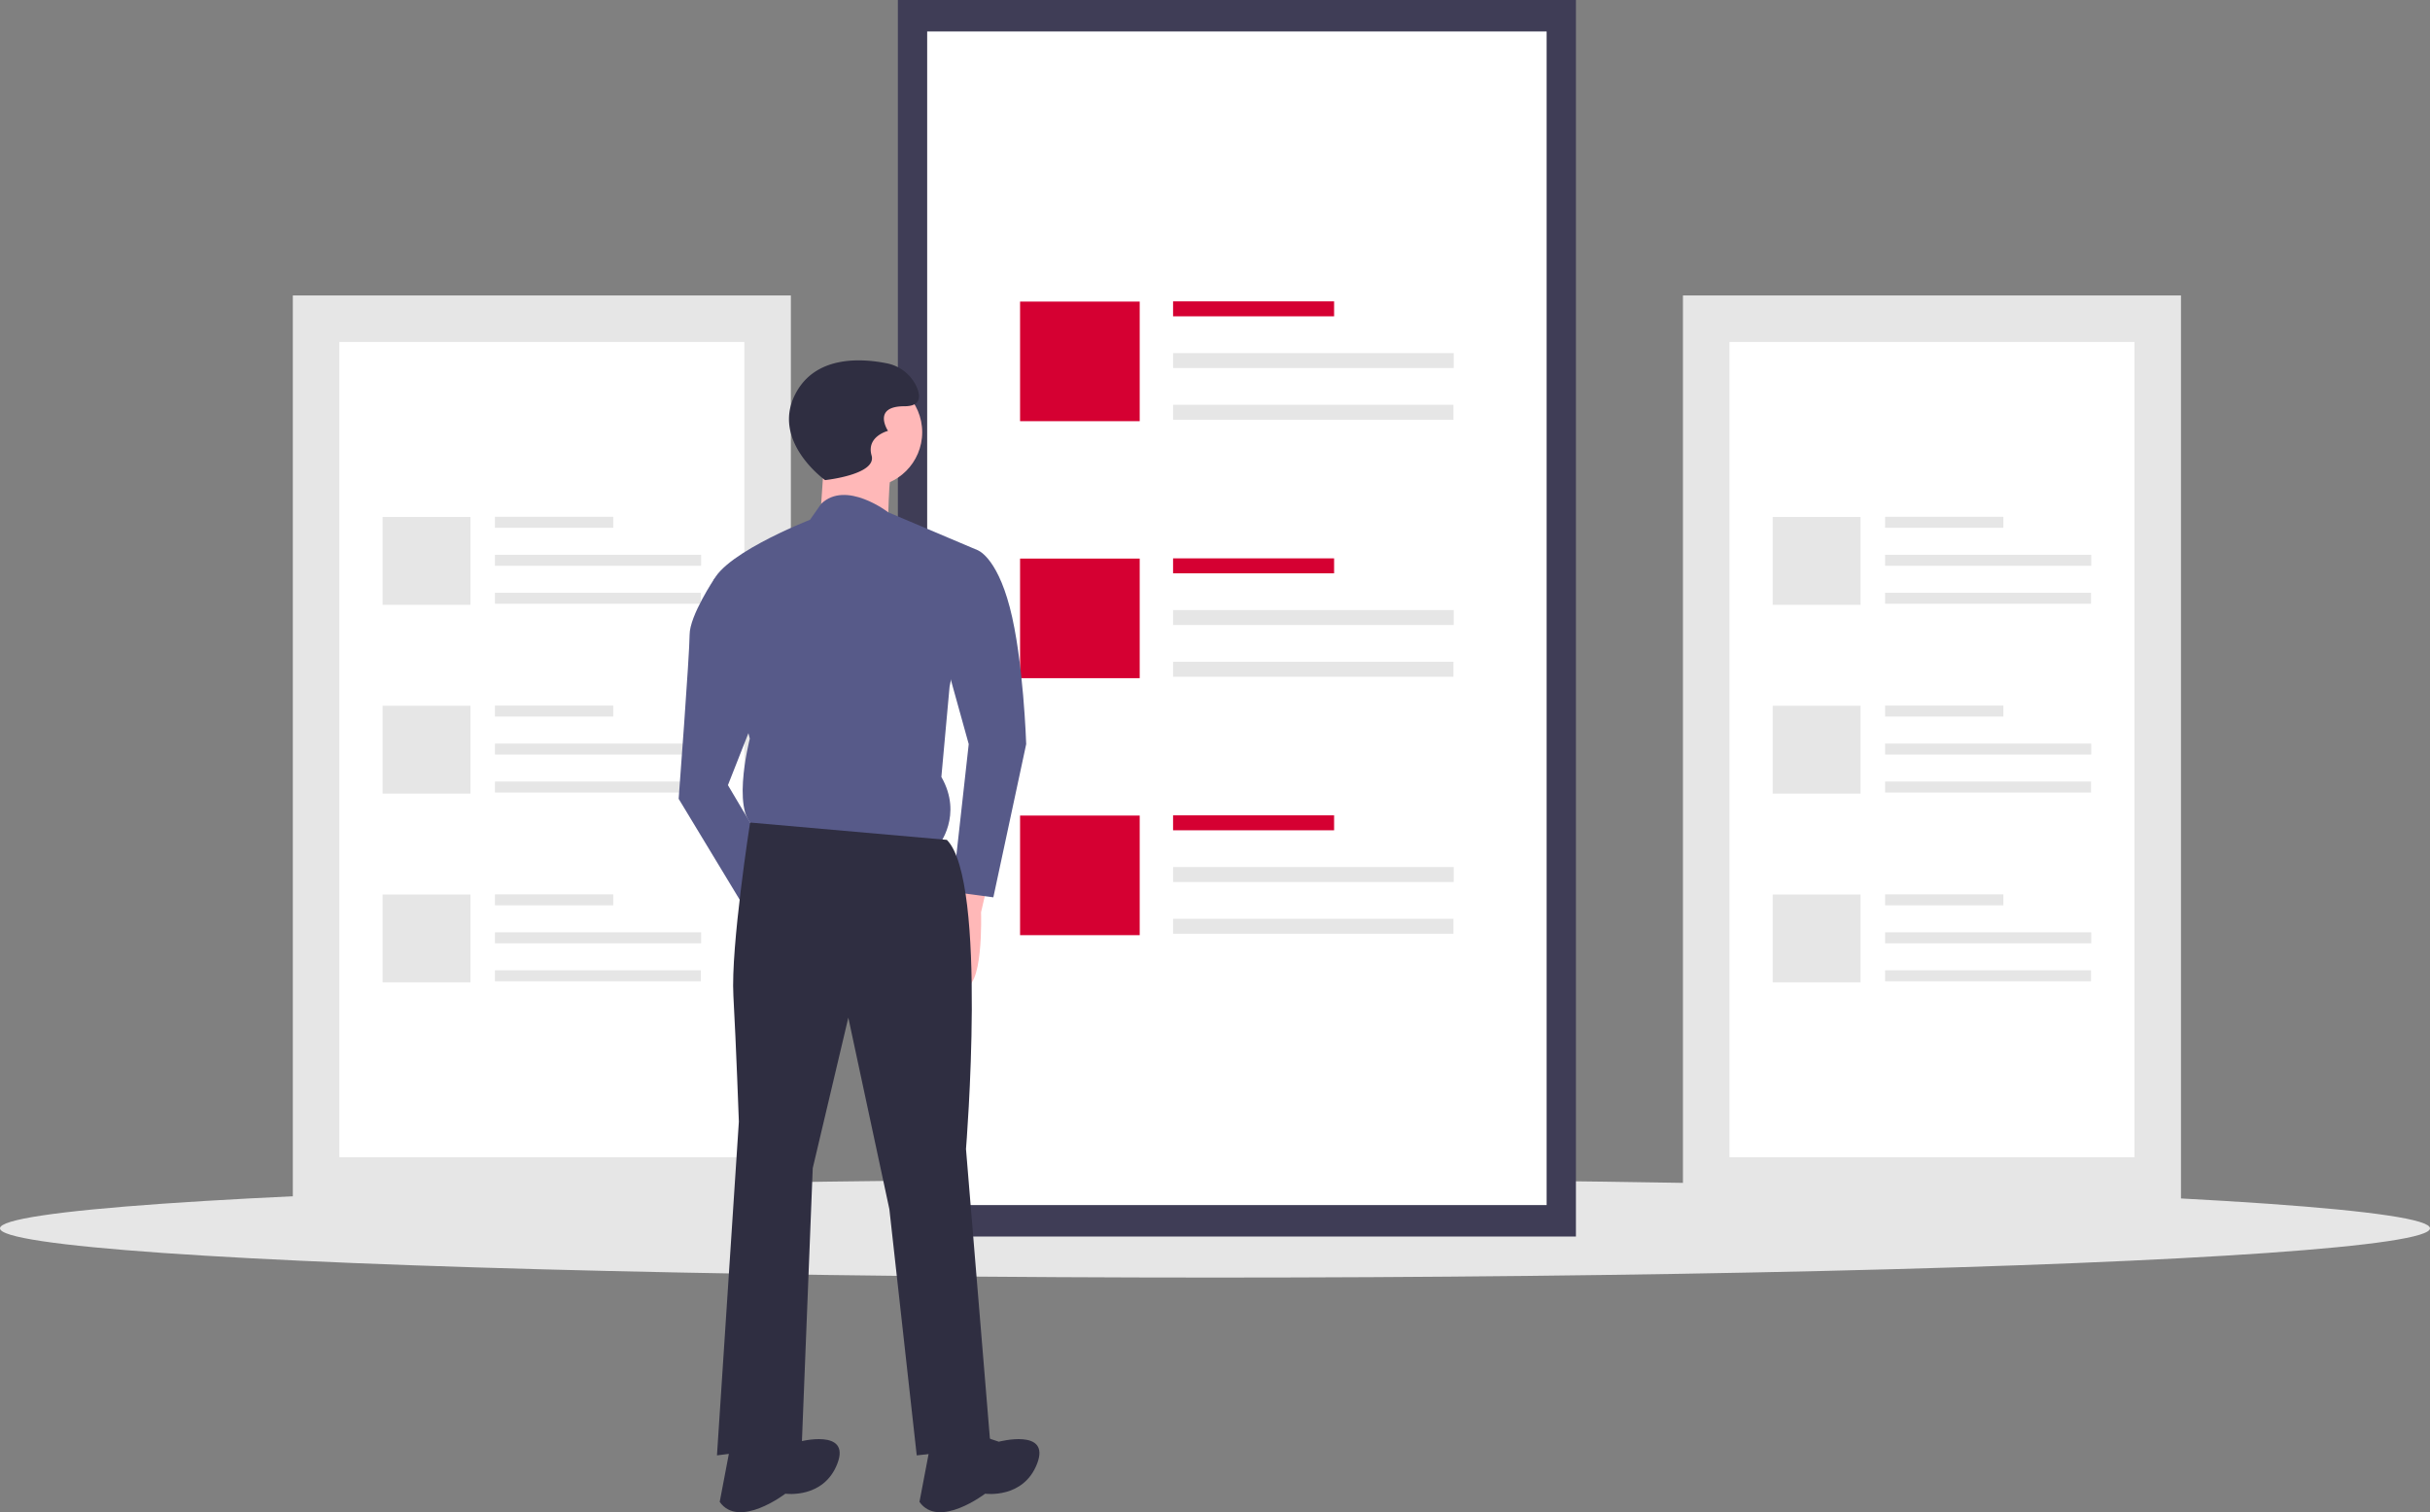
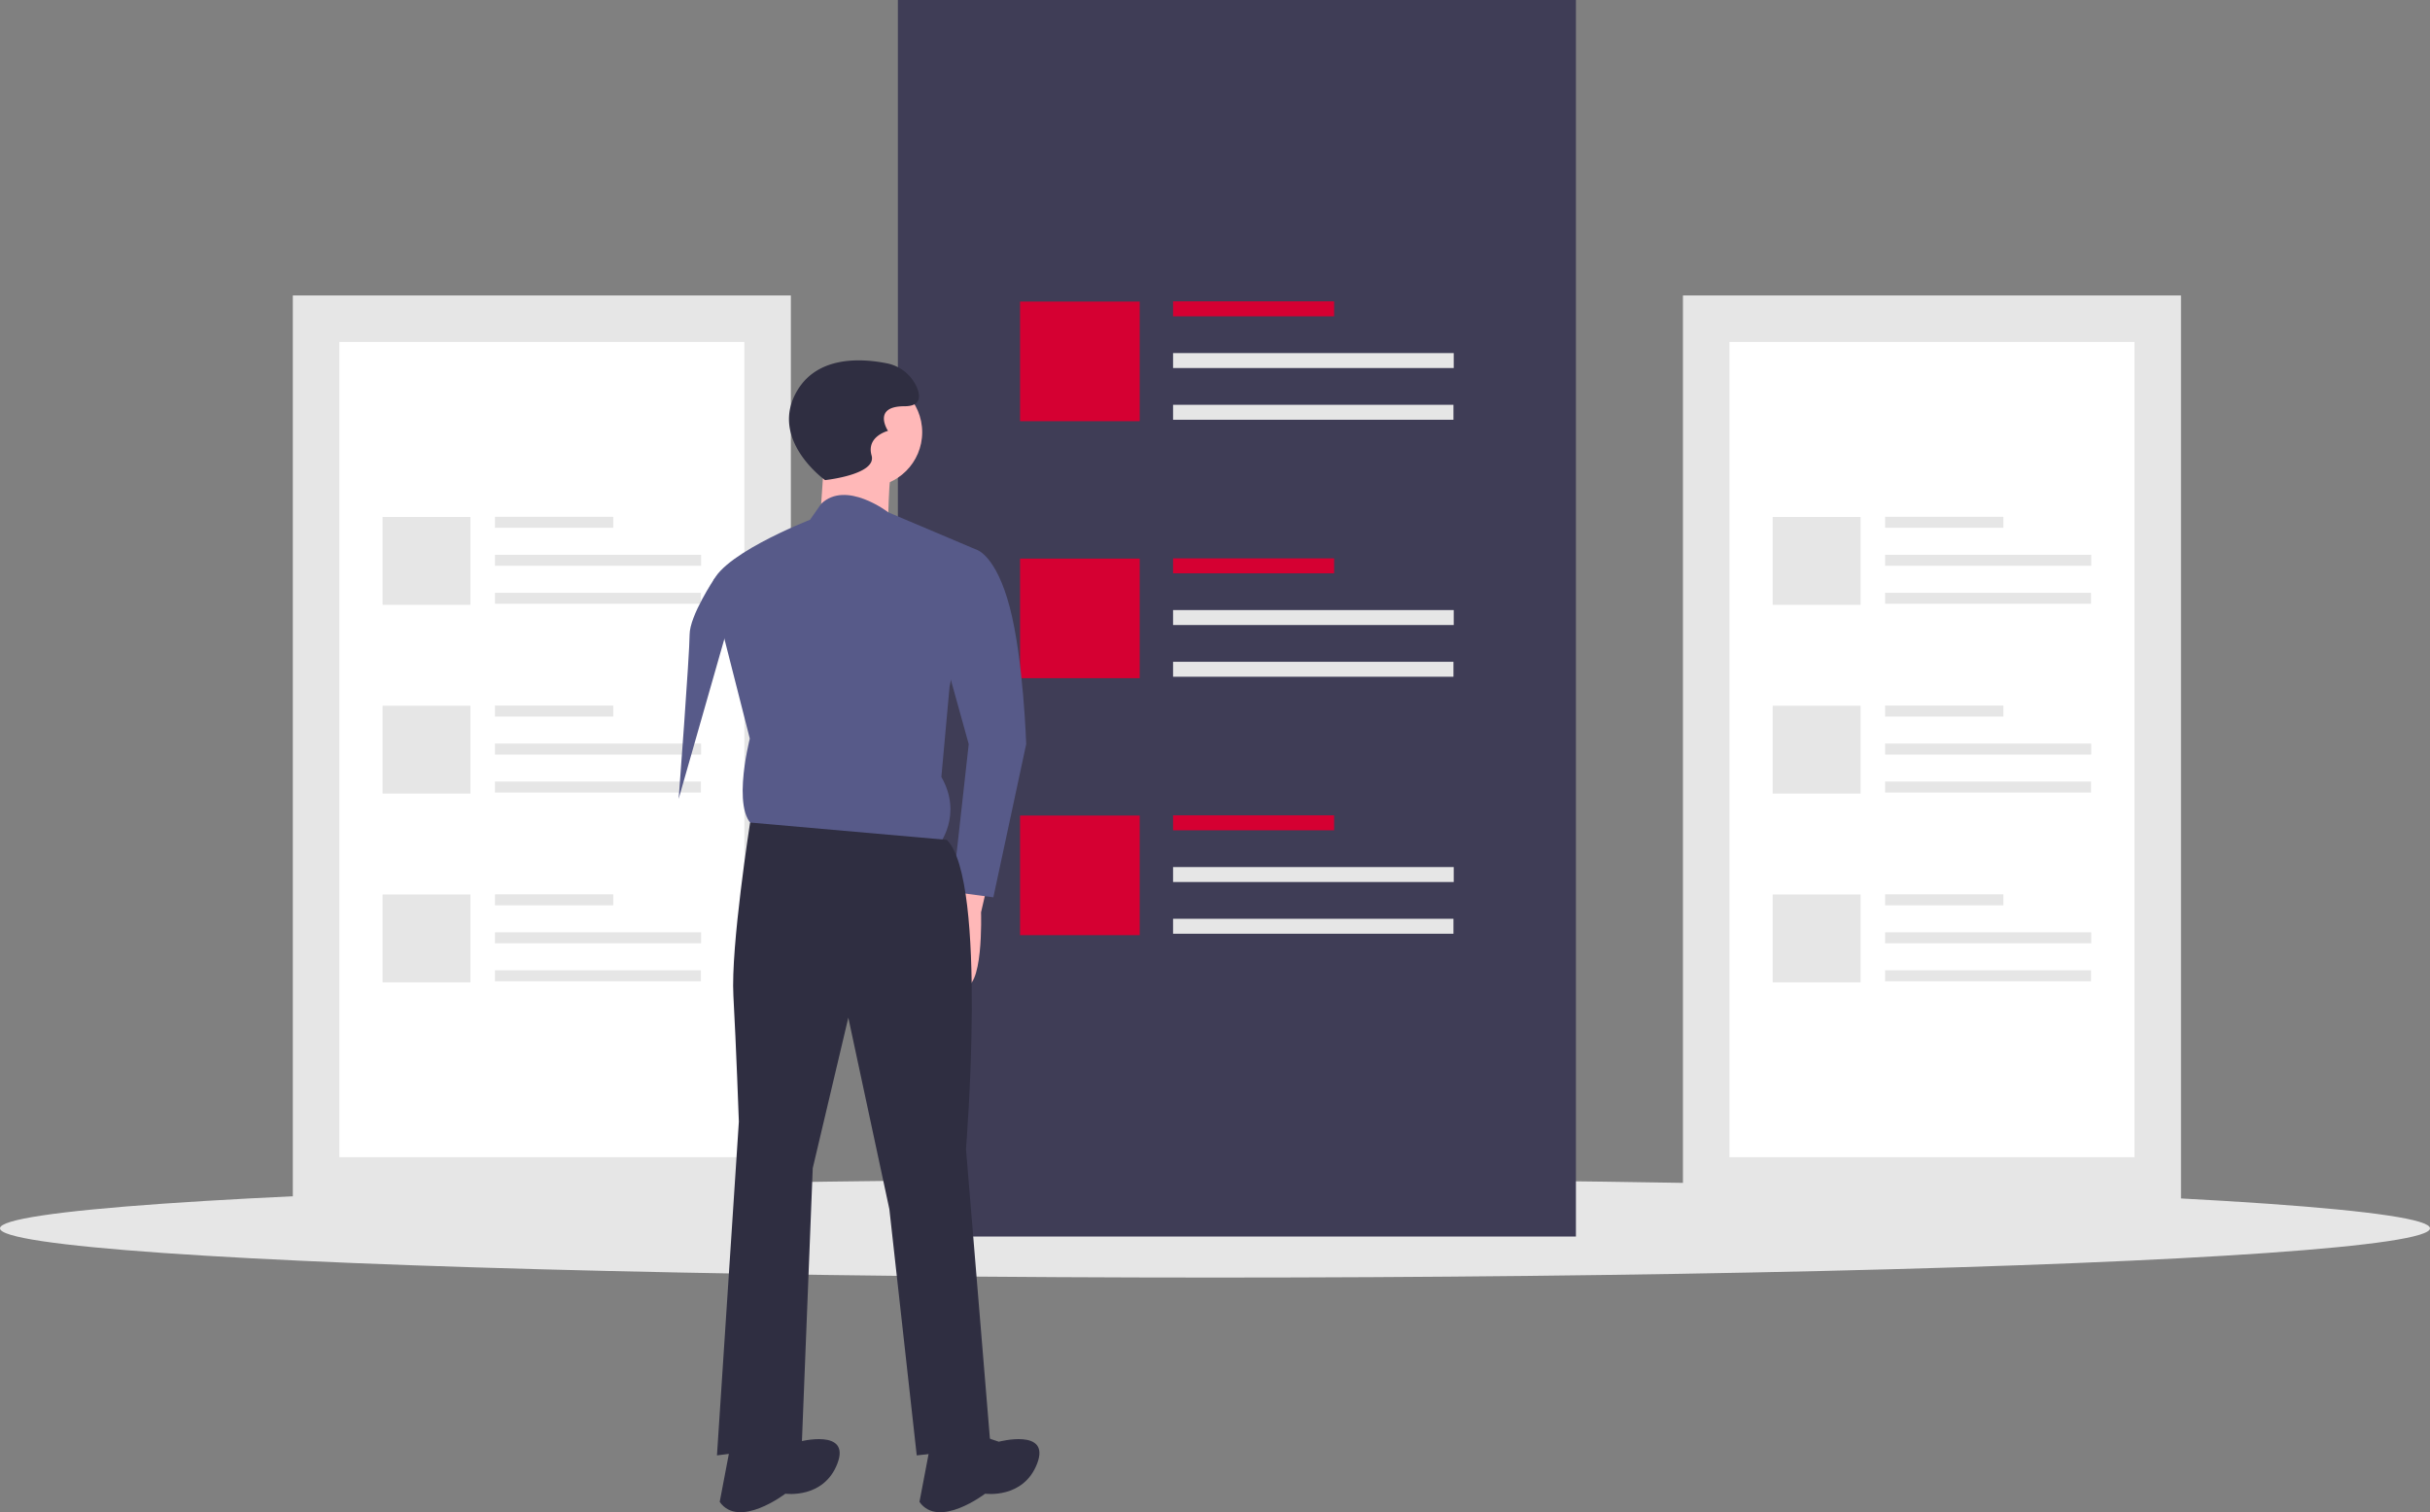
<svg xmlns="http://www.w3.org/2000/svg" id="f871edae-d68c-46d4-8324-c4853318dddd" data-name="Layer 1" width="888.006" height="552.781" viewBox="0 0 888.006 552.781">
  <rect x="0" y="0" width="888.006" height="552.781" fill="#808080" stroke="none" />
  <title>online_articles</title>
  <rect x="615.007" y="108" width="182" height="332" fill="#e6e6e6" />
  <path d="M788.004,596.61h148v-298h-148Z" transform="translate(-155.997 -173.61)" fill="#fff" />
  <rect x="688.874" y="188.915" width="43.223" height="4.014" fill="#e6e6e6" />
  <rect x="688.874" y="202.8" width="75.335" height="4.014" fill="#e6e6e6" />
  <rect x="688.874" y="216.685" width="75.261" height="4.014" fill="#e6e6e6" />
  <rect x="647.805" y="188.974" width="32.111" height="32.111" fill="#e6e6e6" />
  <rect x="688.874" y="257.915" width="43.223" height="4.014" fill="#e6e6e6" />
  <rect x="688.874" y="271.8" width="75.335" height="4.014" fill="#e6e6e6" />
  <rect x="688.874" y="285.685" width="75.261" height="4.014" fill="#e6e6e6" />
  <rect x="647.805" y="257.974" width="32.111" height="32.111" fill="#e6e6e6" />
  <rect x="688.874" y="326.915" width="43.223" height="4.014" fill="#e6e6e6" />
  <rect x="688.874" y="340.8" width="75.335" height="4.014" fill="#e6e6e6" />
  <rect x="688.874" y="354.685" width="75.261" height="4.014" fill="#e6e6e6" />
  <rect x="647.805" y="326.974" width="32.111" height="32.111" fill="#e6e6e6" />
  <rect x="107.007" y="108" width="182" height="332" fill="#e6e6e6" />
  <path d="M280.004,596.61h148v-298h-148Z" transform="translate(-155.997 -173.61)" fill="#fff" />
  <rect x="180.874" y="188.915" width="43.223" height="4.014" fill="#e6e6e6" />
  <rect x="180.874" y="202.8" width="75.335" height="4.014" fill="#e6e6e6" />
  <rect x="180.874" y="216.685" width="75.261" height="4.014" fill="#e6e6e6" />
  <rect x="139.805" y="188.974" width="32.111" height="32.111" fill="#e6e6e6" />
  <rect x="180.874" y="257.915" width="43.223" height="4.014" fill="#e6e6e6" />
  <rect x="180.874" y="271.8" width="75.335" height="4.014" fill="#e6e6e6" />
  <rect x="180.874" y="285.685" width="75.261" height="4.014" fill="#e6e6e6" />
  <rect x="139.805" y="257.974" width="32.111" height="32.111" fill="#e6e6e6" />
  <rect x="180.874" y="326.915" width="43.223" height="4.014" fill="#e6e6e6" />
  <rect x="180.874" y="340.8" width="75.335" height="4.014" fill="#e6e6e6" />
  <rect x="180.874" y="354.685" width="75.261" height="4.014" fill="#e6e6e6" />
  <rect x="139.805" y="326.974" width="32.111" height="32.111" fill="#e6e6e6" />
  <ellipse cx="444.003" cy="449" rx="444.003" ry="18" fill="#e6e6e6" />
  <rect x="328.115" width="247.783" height="452" fill="#3f3d56" />
-   <path d="M494.82,614.11h226.368v-429h-226.368Z" transform="translate(-155.997 -173.61)" fill="#fff" />
  <rect x="428.681" y="110.161" width="58.846" height="5.465" fill="#d50032" />
  <rect x="428.681" y="129.065" width="102.564" height="5.465" fill="#e6e6e6" />
  <rect x="428.681" y="147.969" width="102.463" height="5.465" fill="#e6e6e6" />
  <rect x="372.769" y="110.242" width="43.718" height="43.718" fill="#d50032" />
  <rect x="428.681" y="204.101" width="58.846" height="5.465" fill="#d50032" />
  <rect x="428.681" y="223.005" width="102.564" height="5.465" fill="#e6e6e6" />
  <rect x="428.681" y="241.909" width="102.463" height="5.465" fill="#e6e6e6" />
  <rect x="372.769" y="204.182" width="43.718" height="43.718" fill="#d50032" />
  <rect x="428.681" y="298.04" width="58.846" height="5.465" fill="#d50032" />
  <rect x="428.681" y="316.945" width="102.564" height="5.465" fill="#e6e6e6" />
  <rect x="428.681" y="335.849" width="102.463" height="5.465" fill="#e6e6e6" />
  <rect x="372.769" y="298.121" width="43.718" height="43.718" fill="#d50032" />
  <path d="M517.504,494.11l-3,13s1,30-7,27-6-29-6-29l7-13Z" transform="translate(-155.997 -173.61)" fill="#ffb8b8" />
  <circle cx="317.007" cy="158" r="20" fill="#ffb8b8" />
  <path d="M457.504,337.11l-2,29,25,3s0-24,2-27S457.504,337.11,457.504,337.11Z" transform="translate(-155.997 -173.61)" fill="#ffb8b8" />
  <path d="M513.004,374.61,480.621,360.896s-15.469-11.936-24.543-3.111l-4.074,5.825s-36,14-36,25l14,55s-8,31,4,33l65,6s9-11,1-25l3-33Z" transform="translate(-155.997 -173.61)" fill="#575a89" />
  <path d="M491.004,375.61l22-1s7,2,12,21,6,50,6,50l-12,56-15-2,6-54-10-36Z" transform="translate(-155.997 -173.61)" fill="#575a89" />
-   <path d="M428.004,381.61l-10.846,3.378s-9.154,13.622-9.154,20.622-4,60-4,60l26,43,8-21-16-27,13-33Z" transform="translate(-155.997 -173.61)" fill="#575a89" />
+   <path d="M428.004,381.61l-10.846,3.378s-9.154,13.622-9.154,20.622-4,60-4,60Z" transform="translate(-155.997 -173.61)" fill="#575a89" />
  <path d="M502.004,480.61l-71.897-6.326s-7.103,45.326-6.103,63.326,2,46,2,46l-8,122,31-4,4-101,13-55,15,70,10,90,27-3-9-109S517.004,495.61,502.004,480.61Z" transform="translate(-155.997 -173.61)" fill="#2f2e41" />
  <path d="M512.004,697.61l9,3s19-5,14,8-19,11-19,11-17,13-24,3l4-21Z" transform="translate(-155.997 -173.61)" fill="#2f2e41" />
  <path d="M439.004,697.61l9,3s19-5,14,8-19,11-19,11-17,13-24,3l4-21Z" transform="translate(-155.997 -173.61)" fill="#2f2e41" />
  <path d="M457.504,349.11s-21-15-10-33c7.631-12.487,23.444-11.499,32.414-9.722a15.154,15.154,0,0,1,11.086,8.722c1.5,3.5,1.5,7-4.5,7-12,0-6,9-6,9s-8,2-6,9S457.504,349.11,457.504,349.11Z" transform="translate(-155.997 -173.61)" fill="#2f2e41" />
</svg>